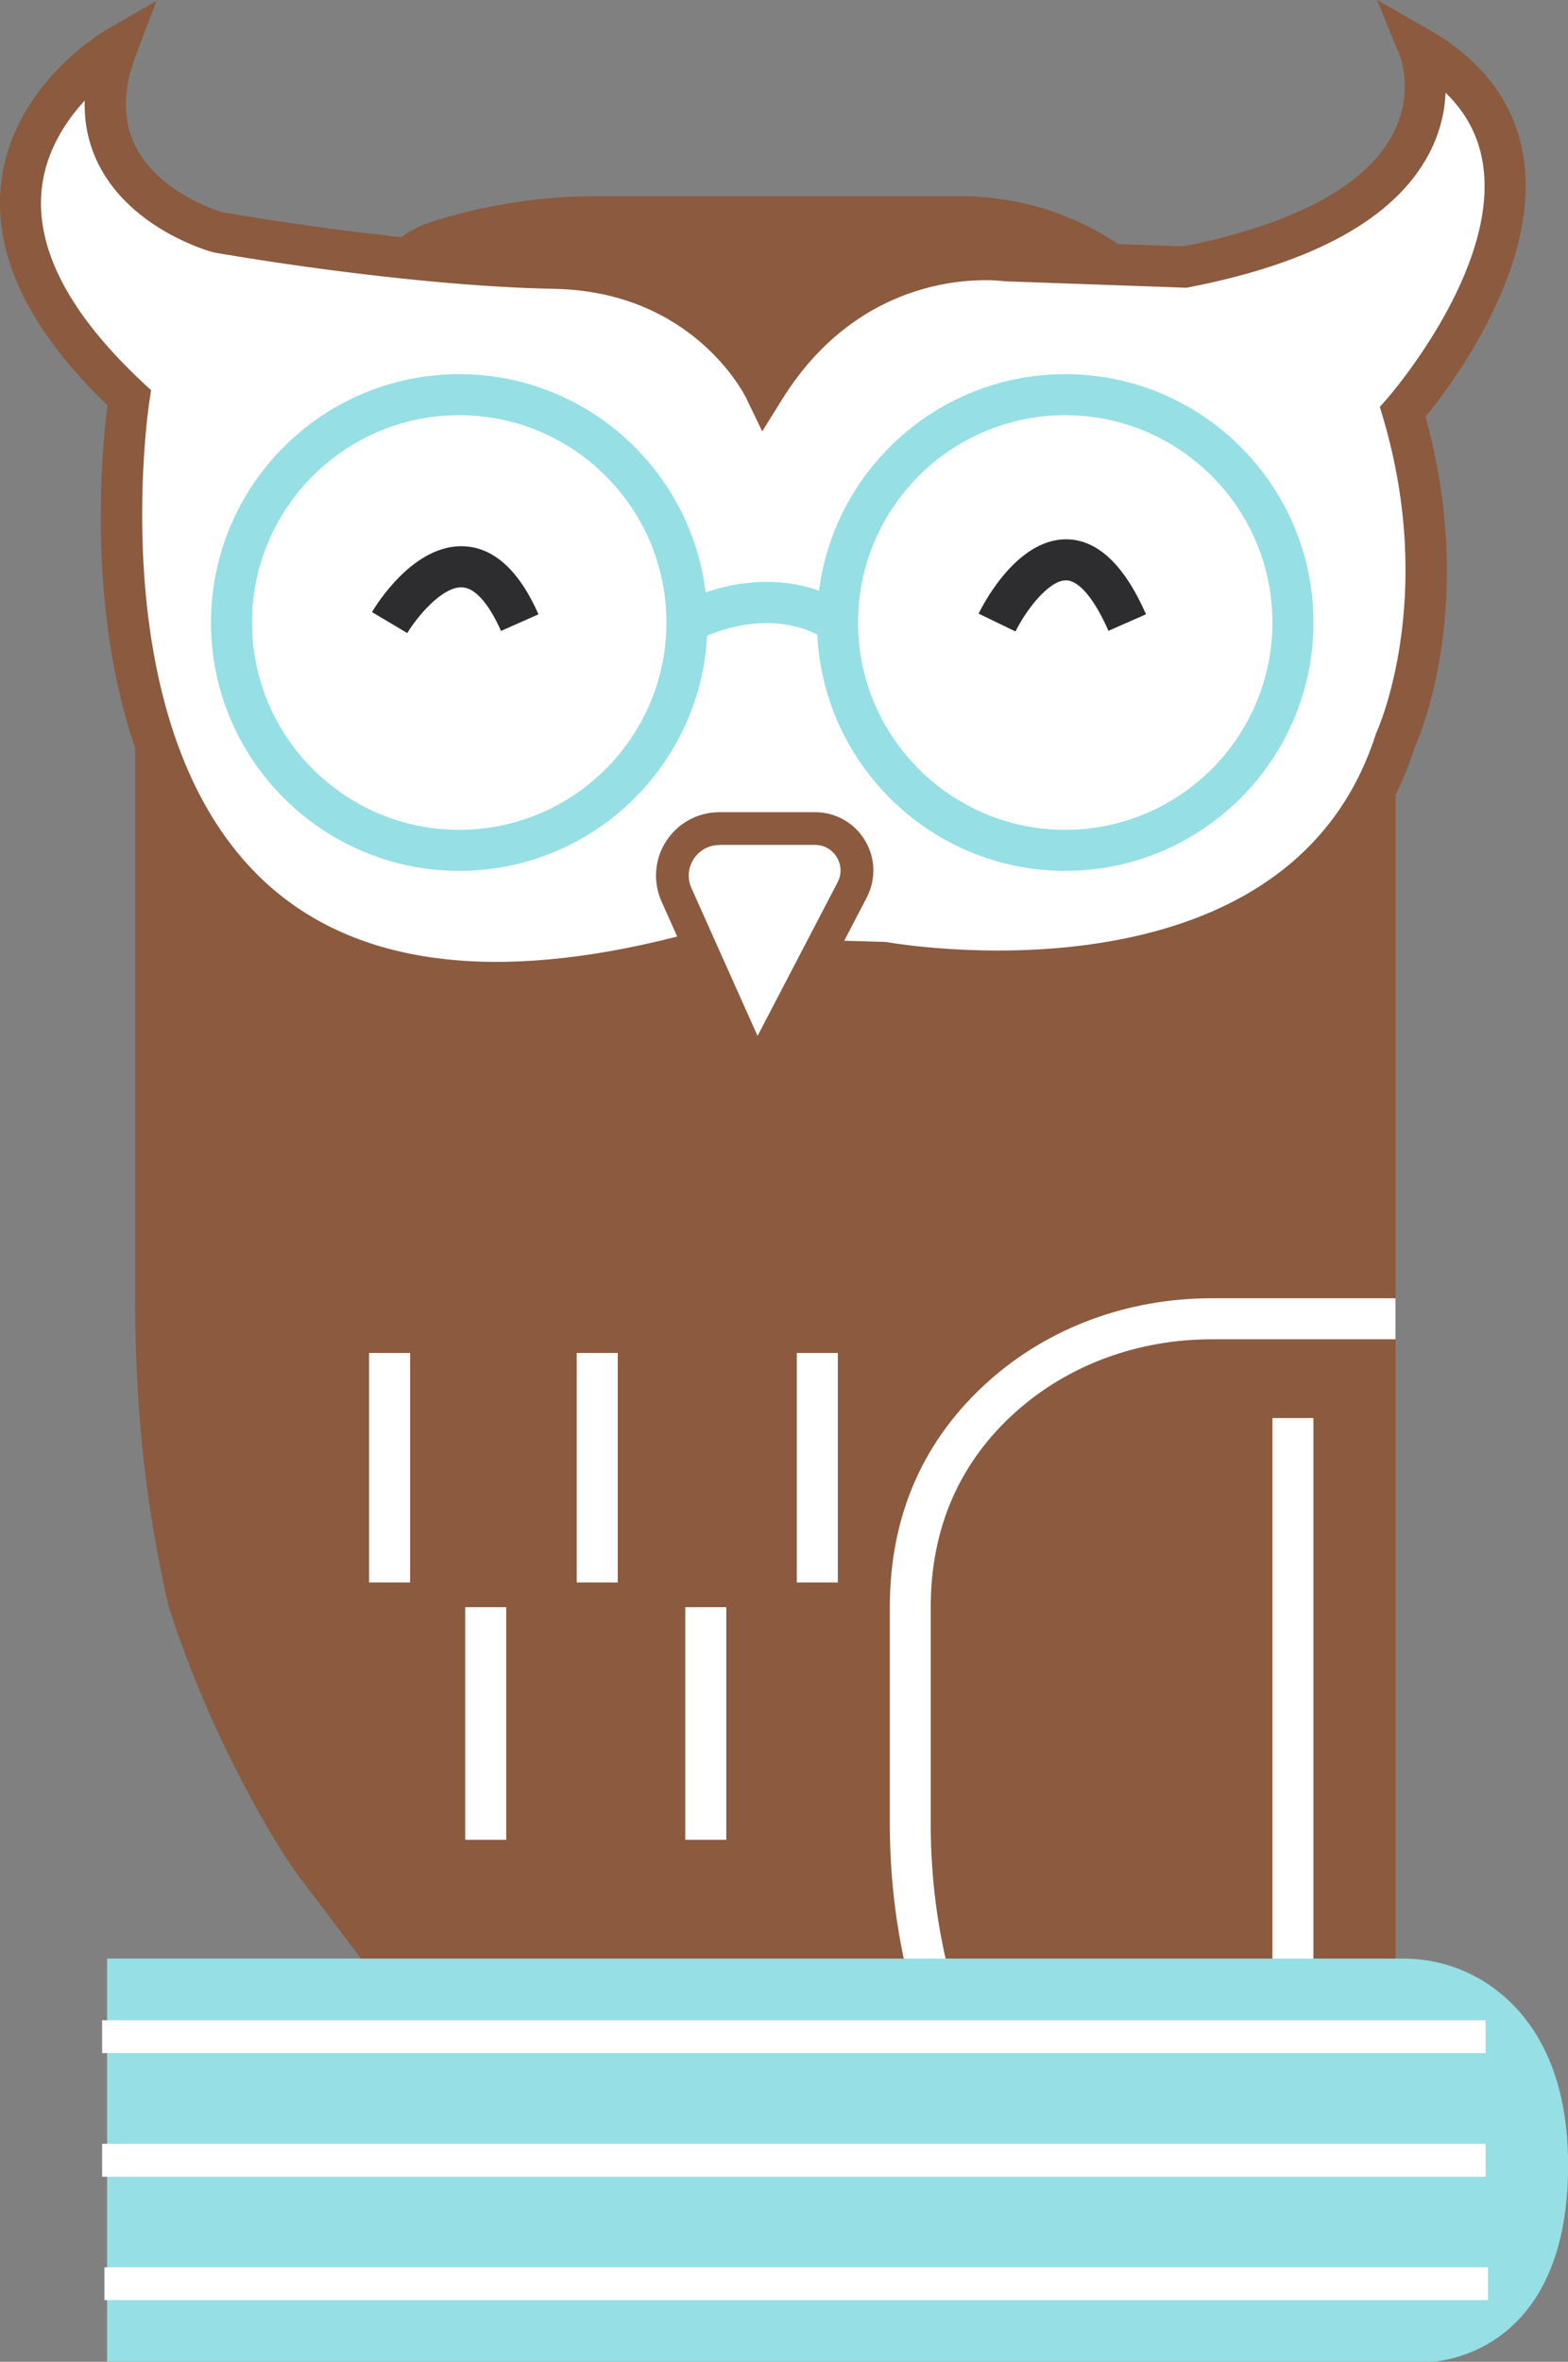
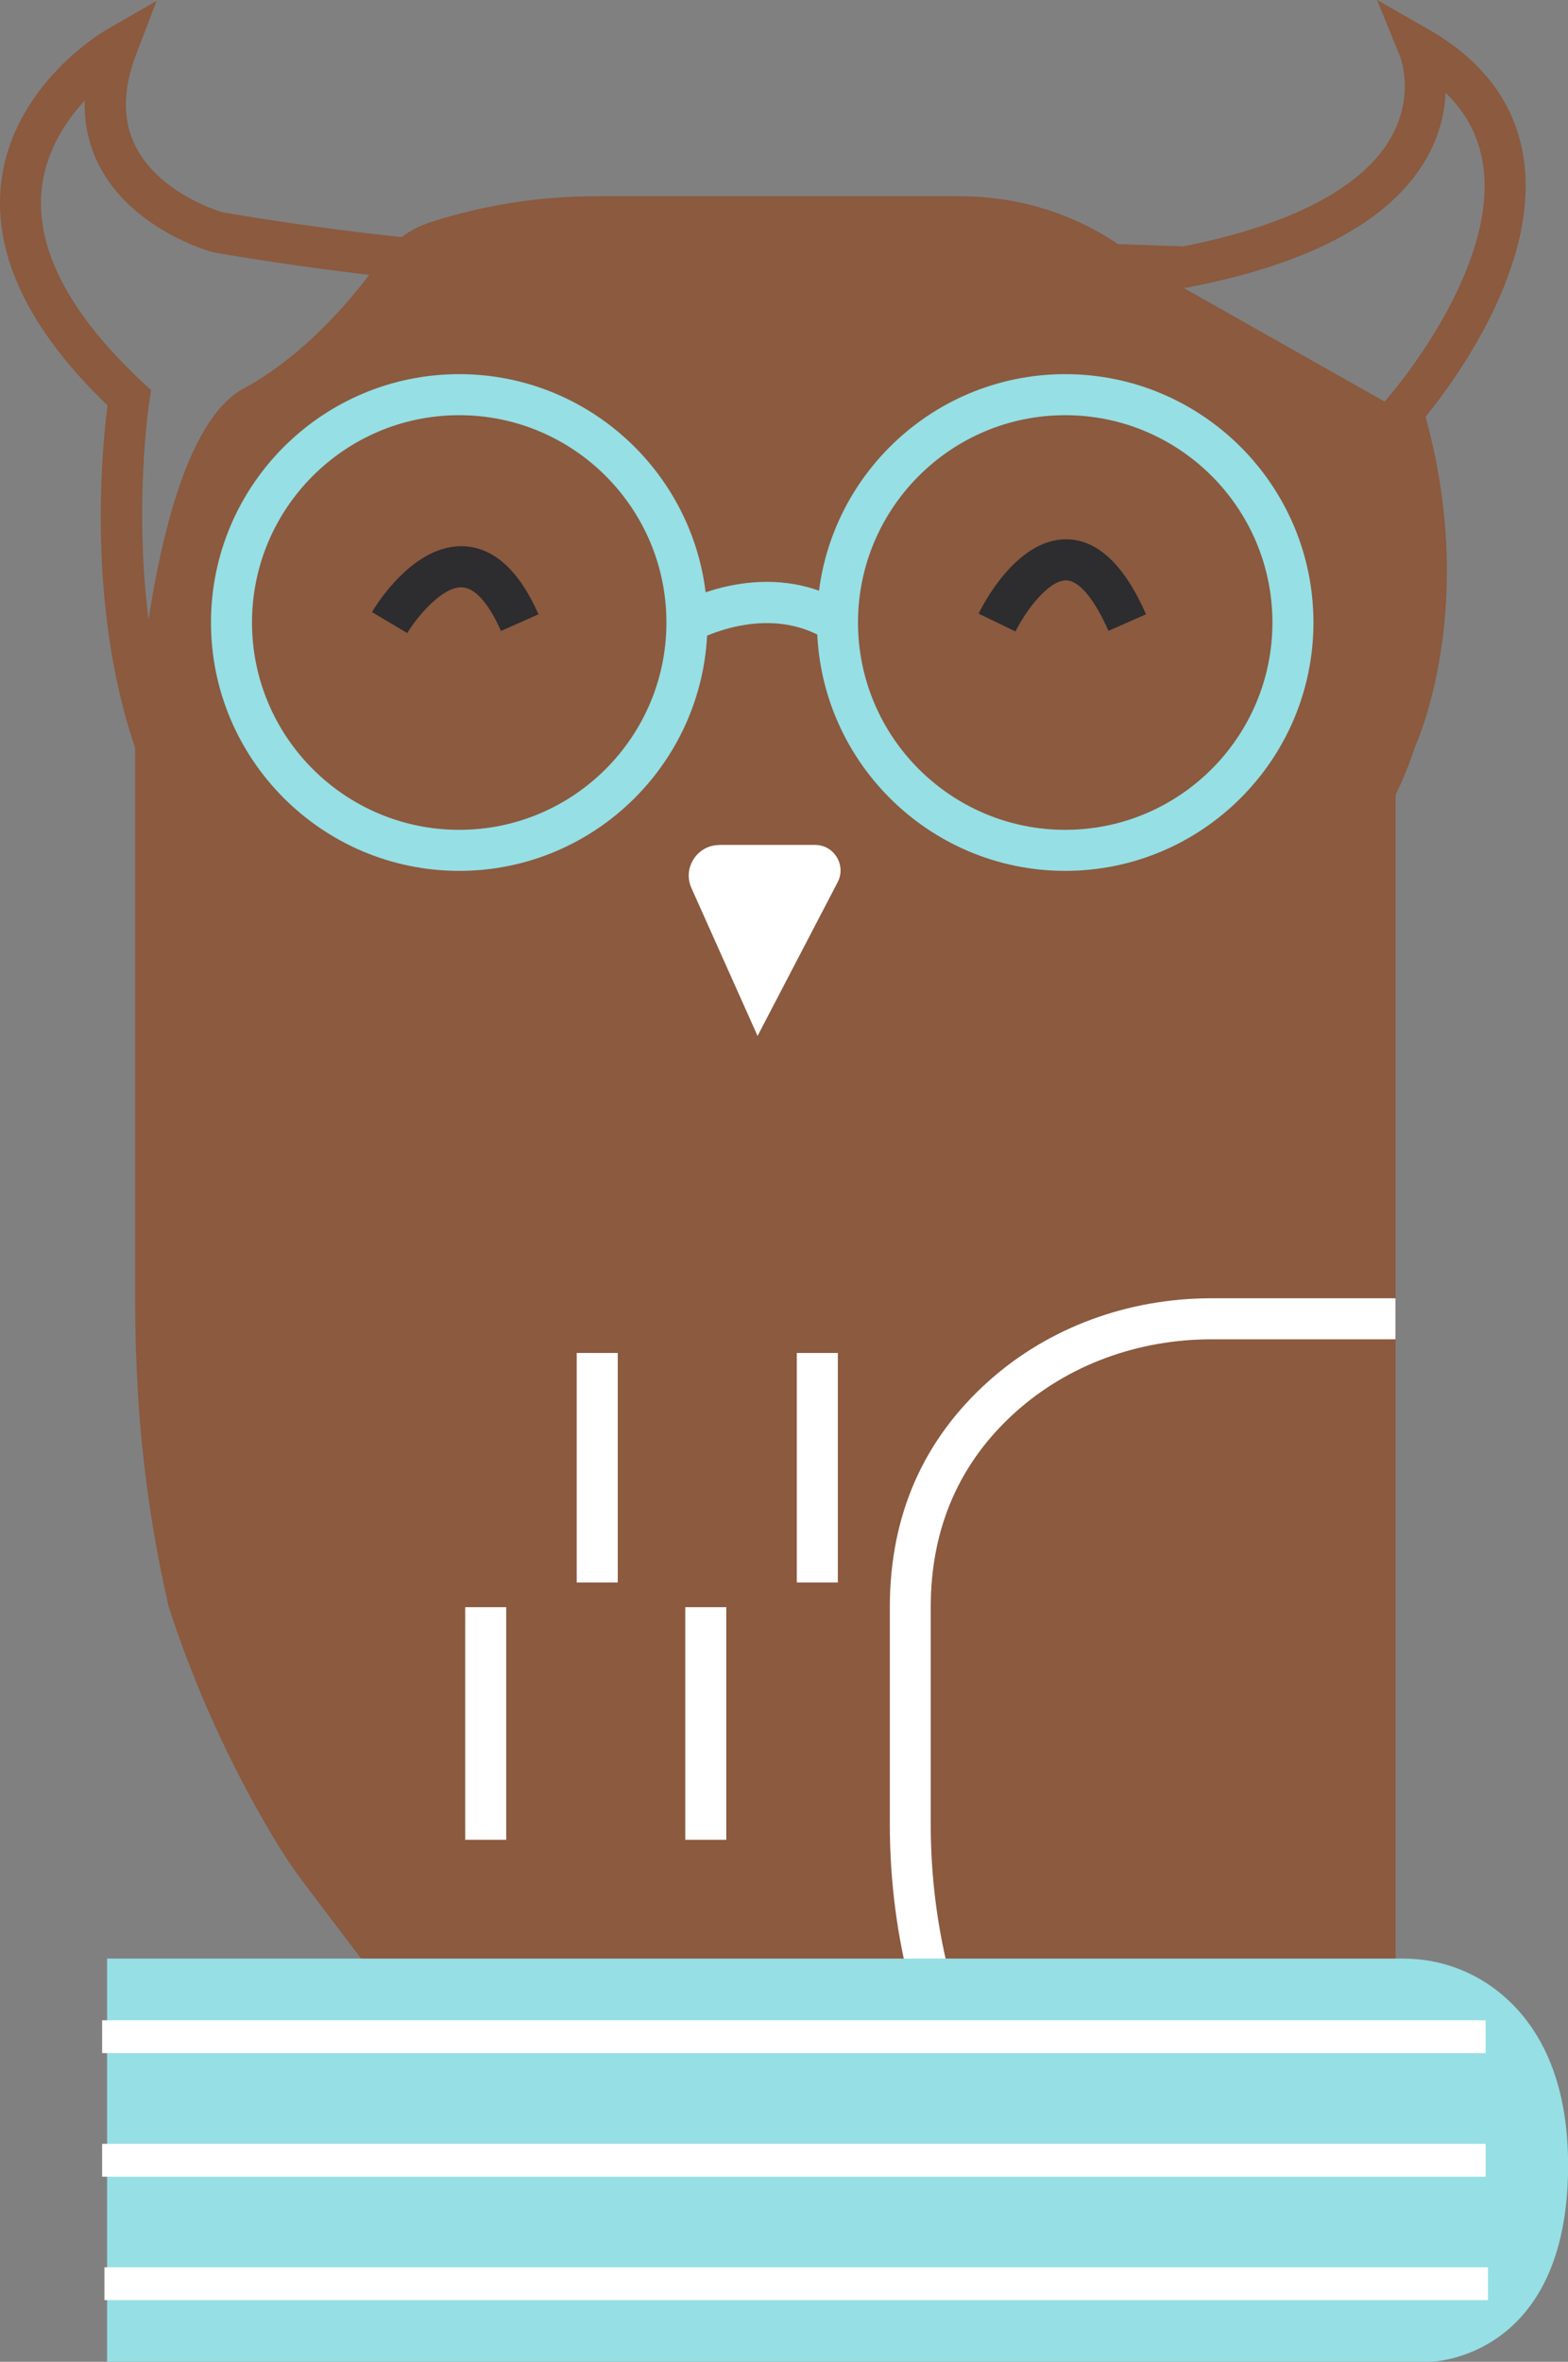
<svg xmlns="http://www.w3.org/2000/svg" id="Calque_2" data-name="Calque 2" viewBox="0 0 141.43 212.92">
  <rect x="0" y="0" width="141.43" height="212.92" fill="#808080" stroke="none" />
  <defs>
    <style> .cls-1 { fill: none; } .cls-1, .cls-2, .cls-3, .cls-4, .cls-5 { stroke-width: 0px; } .cls-2 { fill: #8b5a3f; } .cls-3 { fill: #2d2c2f; } .cls-4 { fill: #96dfe4; } .cls-5 { fill: #fff; } </style>
  </defs>
  <g id="Calque_19" data-name="Calque 19">
    <g id="_2" data-name="2">
      <path class="cls-2" d="M38.74,20.06h0c4.85-1.57,9.91-2.37,15-2.37h32.84c1.86,0,3.71.2,5.53.59h0c4.29.93,8.27,2.96,11.53,5.91h0s22.9,12.95,22.9,12.95l1.74,15.44-2.4,15.1v111.32H34.41s-6.86-9.06-6.86-9.06c-1.04-1.37-2-2.8-2.88-4.27h0c-3.91-6.55-7.08-13.52-9.44-20.77h0s0,0,0,0c-1.46-6.31-2.39-12.72-2.78-19.19l-.02-.41c-.16-2.66-.24-5.32-.24-7.98v-49.89s1.27-27.78,9.76-32.39c5.88-3.19,10.31-8.7,12.47-11.79,1.06-1.51,2.57-2.62,4.32-3.18Z" />
      <g id="Hibou">
        <rect class="cls-1" x="124.03" y="66.74" width="3.7" height="113.57" />
        <path class="cls-1" d="M33,180.18c-5.52-6.54-9.53-12.61-12.4-17.18-6.81-10.79-10.26-24.6-10.26-41.03v-57.39h3.7v57.39c0,15.72,3.26,28.86,9.69,39.06,2.81,4.46,6.73,10.4,12.1,16.76l-2.83,2.39Z" />
        <path class="cls-1" d="M101.86,24.7c-.99-3.42-8.84-4.95-12.53-5.16h-38.76c-8.59.43-17.34,4.53-17.42,4.57l-1.58-3.34c.38-.18,9.52-4.47,18.87-4.93h.09s38.96,0,38.96,0c1.42.08,13.95.96,15.93,7.83l-3.55,1.03Z" />
-         <rect class="cls-5" x="33.29" y="121.97" width="3.7" height="20.69" />
        <rect class="cls-5" x="52.02" y="121.97" width="3.7" height="20.69" />
        <rect class="cls-5" x="71.87" y="121.97" width="3.7" height="20.69" />
        <rect class="cls-5" x="41.96" y="144.89" width="3.7" height="20.97" />
        <rect class="cls-5" x="61.81" y="144.89" width="3.7" height="20.97" />
        <path class="cls-5" d="M82.21,179.47c-1.29-4.83-1.95-9.88-1.95-15v-19.58c0-8.27,3.02-15.14,8.98-20.44,5.38-4.78,12.5-7.41,20.03-7.41h16.6v3.7h-16.6c-6.63,0-12.87,2.3-17.58,6.48-5.13,4.56-7.74,10.51-7.74,17.67v19.58c0,4.79.61,9.52,1.82,14.04l-3.57.96Z" />
-         <rect class="cls-5" x="114.77" y="127.84" width="3.7" height="51.23" />
        <g id="masque">
          <g>
-             <path class="cls-5" d="M68.97,35.04s-5.09-10.59-18.93-10.86c-13.84-.27-30.4-3.25-30.4-3.25,0,0-14-3.81-9.1-16.67,0,0-20.28,11.66,1.12,31.59,0,0-10.49,65.8,49.9,50.36l18.03.52s37.63,7.09,46.28-20c0,0,5.78-12.29.66-29.61,0,0,19.79-22.32,1.42-32.86,0,0,6.21,14.51-21.07,19.81l-15.97-.56s-13.51-2.04-21.95,11.52Z" />
            <path class="cls-2" d="M44.78,90.42c-9.57,0-17.36-2.69-23.24-8.06-15.09-13.76-12.56-40.29-11.84-45.81C2.59,29.71-.63,22.97.1,16.52,1.12,7.65,9.27,2.87,9.62,2.67L14.12.08l-1.85,4.85c-1.21,3.16-1.22,5.95-.04,8.27,2.08,4.1,7.18,5.74,7.82,5.93,1.34.24,17.02,2.95,30.02,3.2,10.54.2,16.38,5.92,18.95,9.36,8.62-11.38,20.64-10.2,22.05-10.02l15.66.54c9.84-1.94,16.36-5.4,18.84-10,2.04-3.78.73-7.1.67-7.23l-2.04-4.99,4.67,2.67c4.88,2.8,7.75,6.64,8.53,11.41,1.61,9.86-6.39,20.53-8.82,23.5,4.58,16.58-.36,28.45-.98,29.83-3.79,11.73-13.41,19.1-27.84,21.32-10.08,1.55-19.06.09-20.37-.14l-17.63-.5c-6.17,1.56-11.84,2.34-16.98,2.34ZM7.65,9.06c-1.74,1.88-3.5,4.56-3.88,7.91-.61,5.42,2.47,11.32,9.14,17.54l.72.67-.15.97c-.05.3-4.52,29.75,10.55,43.48,8.12,7.4,20.59,9.01,37.06,4.8l.25-.06,18.58.55c.36.07,36.13,6.46,44.18-18.75l.09-.22c.05-.11,5.4-11.93.56-28.29l-.29-.98.68-.77c.1-.12,10.18-11.64,8.6-21.24-.4-2.44-1.51-4.52-3.35-6.31-.07,1.63-.46,3.54-1.51,5.53-3.06,5.78-10.35,9.82-21.65,12.01l-.21.04-16.39-.58c-.5-.07-12.45-1.64-20.1,10.67l-1.78,2.86-1.46-3.03c-.21-.42-4.86-9.58-17.3-9.82-13.82-.27-30.53-3.25-30.69-3.28l-.16-.04c-.3-.08-7.27-2.04-10.22-7.84-.91-1.8-1.34-3.74-1.28-5.82Z" />
          </g>
          <path class="cls-4" d="M41.42,78.51c-12.34,0-22.39-10.04-22.39-22.39s10.04-22.39,22.39-22.39,22.39,10.04,22.39,22.39-10.04,22.39-22.39,22.39ZM41.42,37.43c-10.31,0-18.69,8.38-18.69,18.69s8.38,18.69,18.69,18.69,18.69-8.38,18.69-18.69-8.38-18.69-18.69-18.69Z" />
          <path class="cls-4" d="M96.08,78.51c-12.34,0-22.39-10.04-22.39-22.39s10.04-22.39,22.39-22.39,22.39,10.04,22.39,22.39-10.04,22.39-22.39,22.39ZM96.08,37.43c-10.31,0-18.69,8.38-18.69,18.69s8.38,18.69,18.69,18.69,18.69-8.38,18.69-18.69-8.38-18.69-18.69-18.69Z" />
          <path class="cls-3" d="M36.73,57.07l-3.18-1.89c.38-.64,3.8-6.2,8.37-5.93,2.68.16,4.92,2.22,6.65,6.13l-3.38,1.5c-1.1-2.47-2.33-3.87-3.49-3.93-1.81-.11-4.14,2.73-4.97,4.13Z" />
          <path class="cls-3" d="M91.6,56.93l-3.33-1.61c.33-.69,3.37-6.7,7.88-6.7.03,0,.06,0,.09,0,2.78.05,5.18,2.33,7.13,6.76l-3.39,1.49c-1.26-2.87-2.65-4.53-3.81-4.55,0,0-.02,0-.03,0-1.57,0-3.64,2.75-4.55,4.62Z" />
        </g>
-         <path class="cls-4" d="M62.87,57.73l-1.82-3.22c.33-.19,8.21-4.56,15.49.05l-1.98,3.12c-5.38-3.4-11.63.01-11.69.05Z" />
+         <path class="cls-4" d="M62.87,57.73l-1.82-3.22c.33-.19,8.21-4.56,15.49.05l-1.98,3.12c-5.38-3.4-11.63.01-11.69.05" />
        <g>
          <path class="cls-5" d="M61.02,80.67l7.21,16.12,8.64-16.56c1.31-2.52-.51-5.53-3.35-5.53h-8.62c-3.07,0-5.12,3.17-3.87,5.97Z" />
          <path class="cls-2" d="M68.12,100.18l-8.45-18.91c-.79-1.78-.64-3.81.42-5.44,1.06-1.63,2.85-2.61,4.8-2.61h8.62c1.85,0,3.54.95,4.5,2.53.96,1.59,1.02,3.51.17,5.16l-10.05,19.27ZM64.89,76.18c-.95,0-1.8.46-2.32,1.26-.52.8-.59,1.76-.2,2.63l5.96,13.32,7.22-13.85c.38-.73.35-1.55-.07-2.26-.43-.7-1.14-1.11-1.97-1.11h-8.62Z" />
        </g>
      </g>
      <g id="Livre">
        <path class="cls-4" d="M9.66,176.57h116.9c2.77,0,5.52.81,7.89,2.46,3.42,2.39,6.99,7.07,6.99,16.17,0,17.49-12.35,17.71-12.35,17.71H9.66v-36.35Z" />
        <g id="pages">
          <rect class="cls-5" x="9.21" y="182.13" width="124.79" height="2.96" />
          <rect class="cls-5" x="9.21" y="193.27" width="124.79" height="2.96" />
          <rect class="cls-5" x="9.42" y="204.4" width="124.79" height="2.96" />
        </g>
      </g>
    </g>
  </g>
</svg>